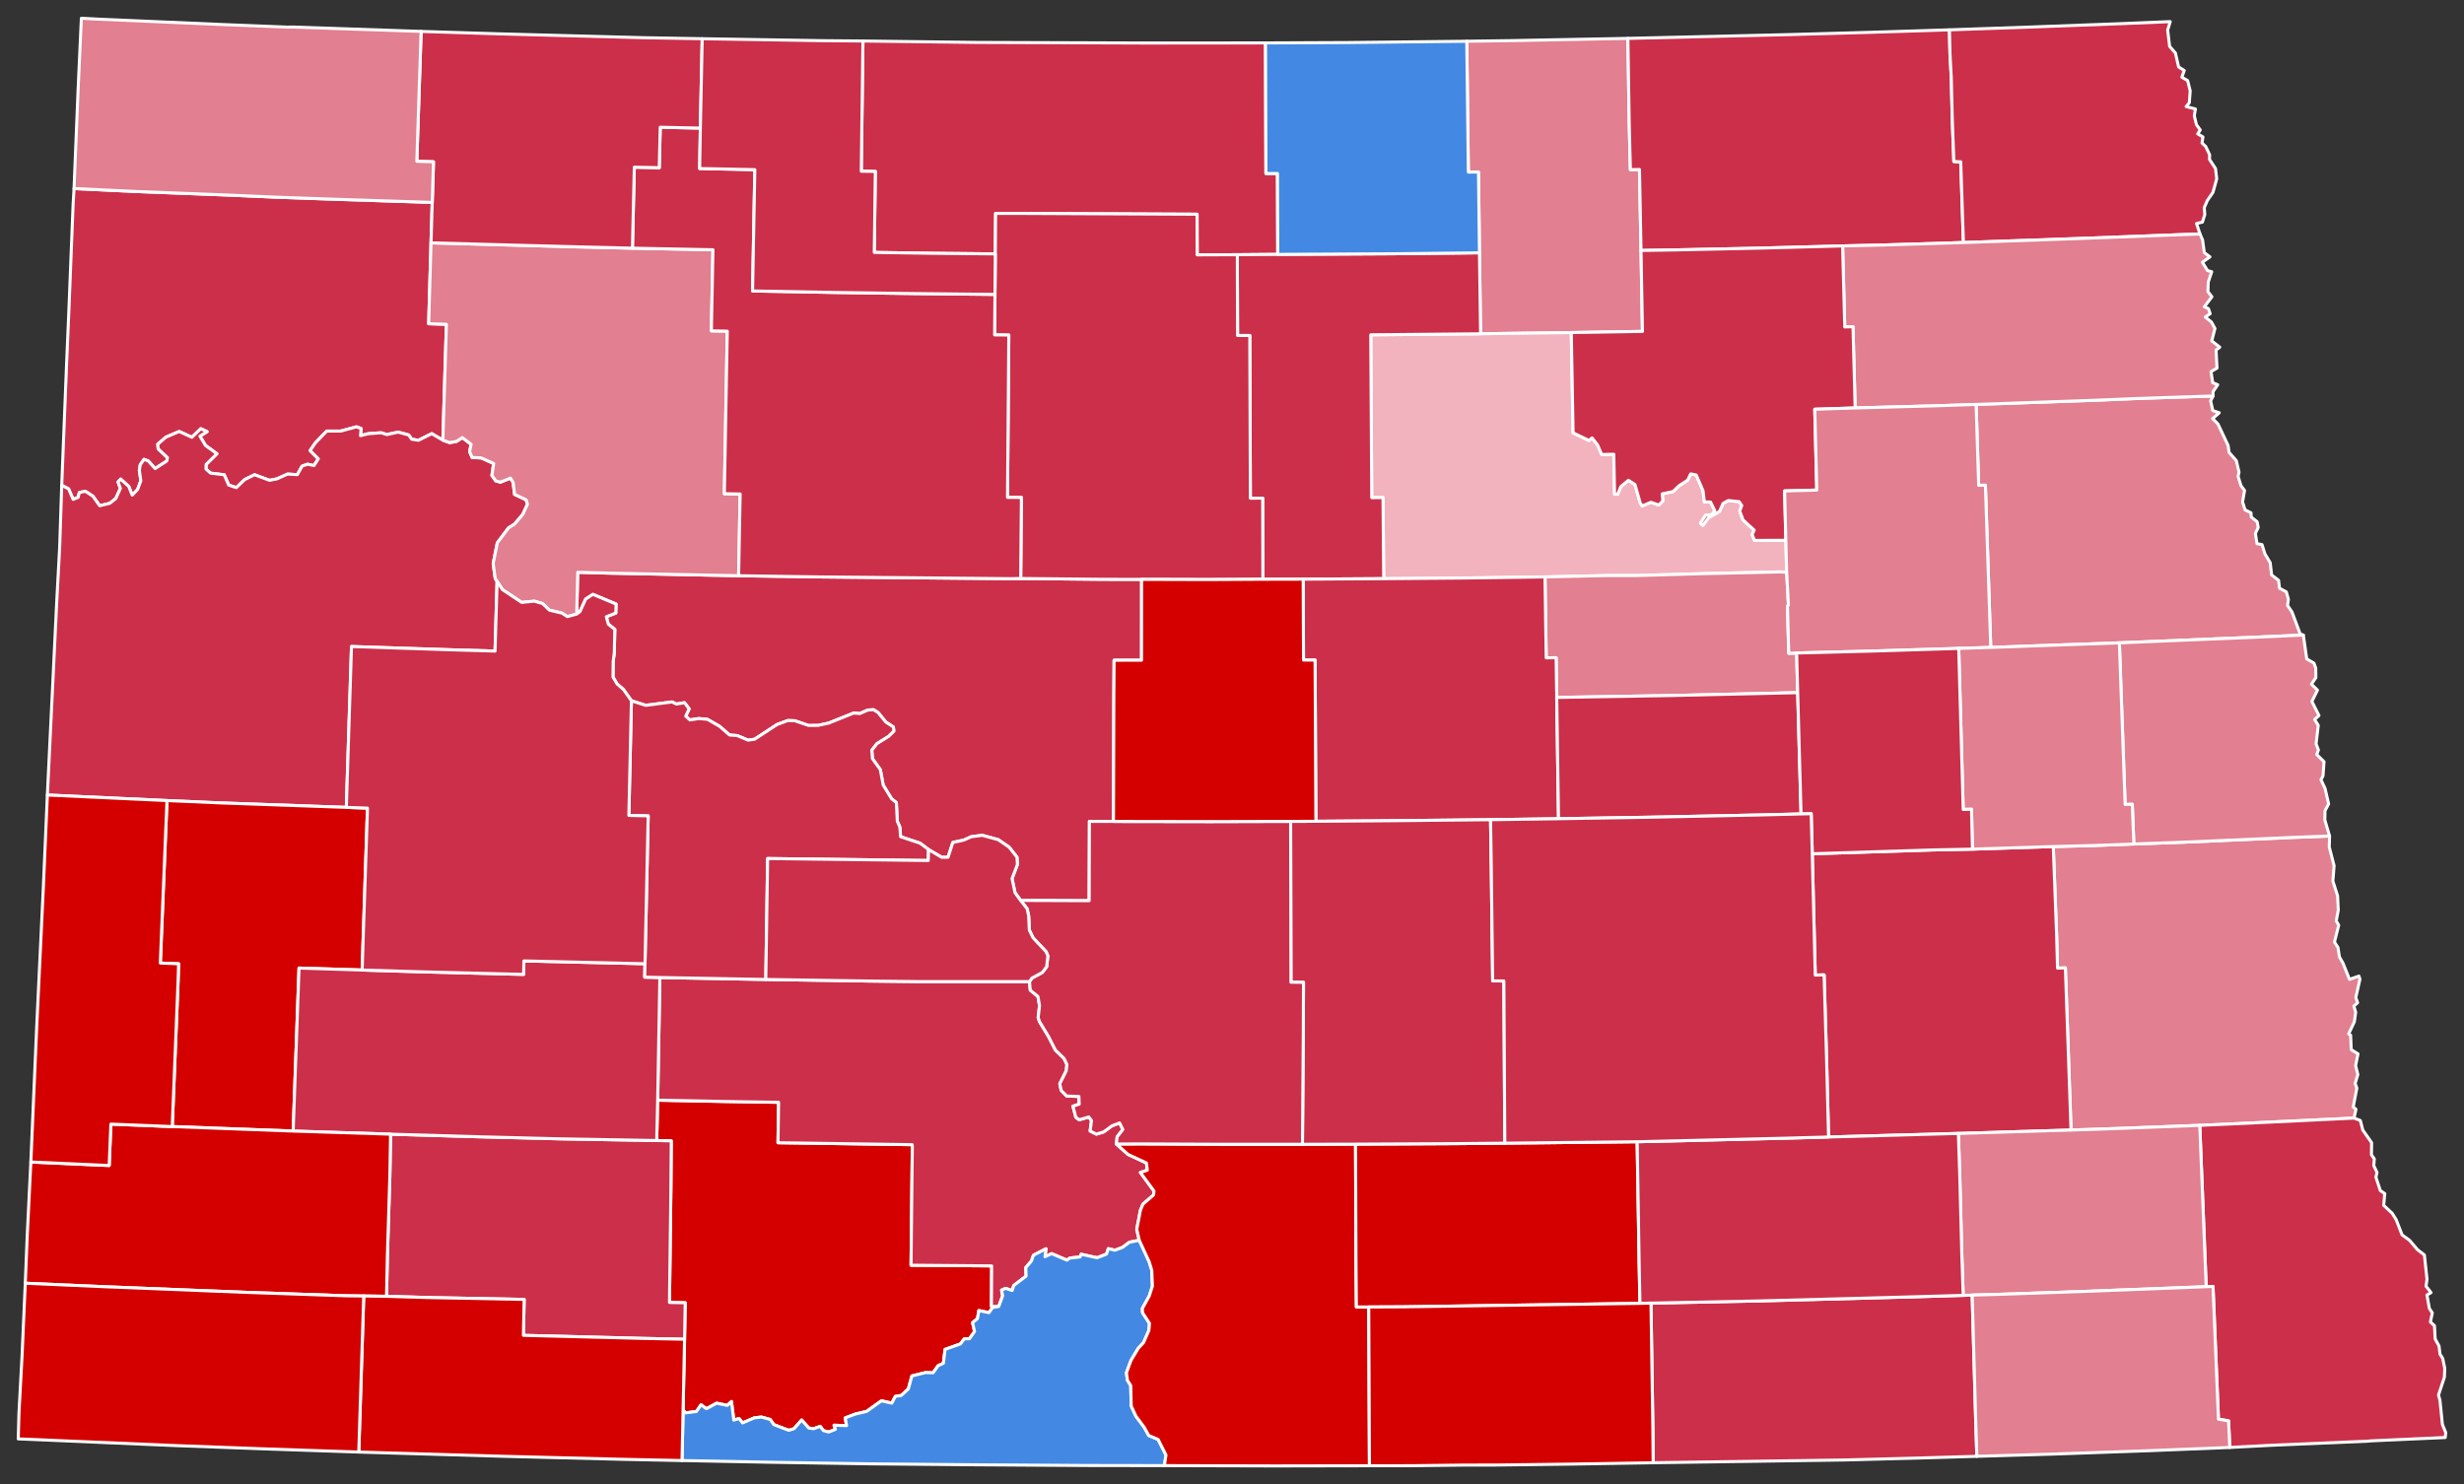
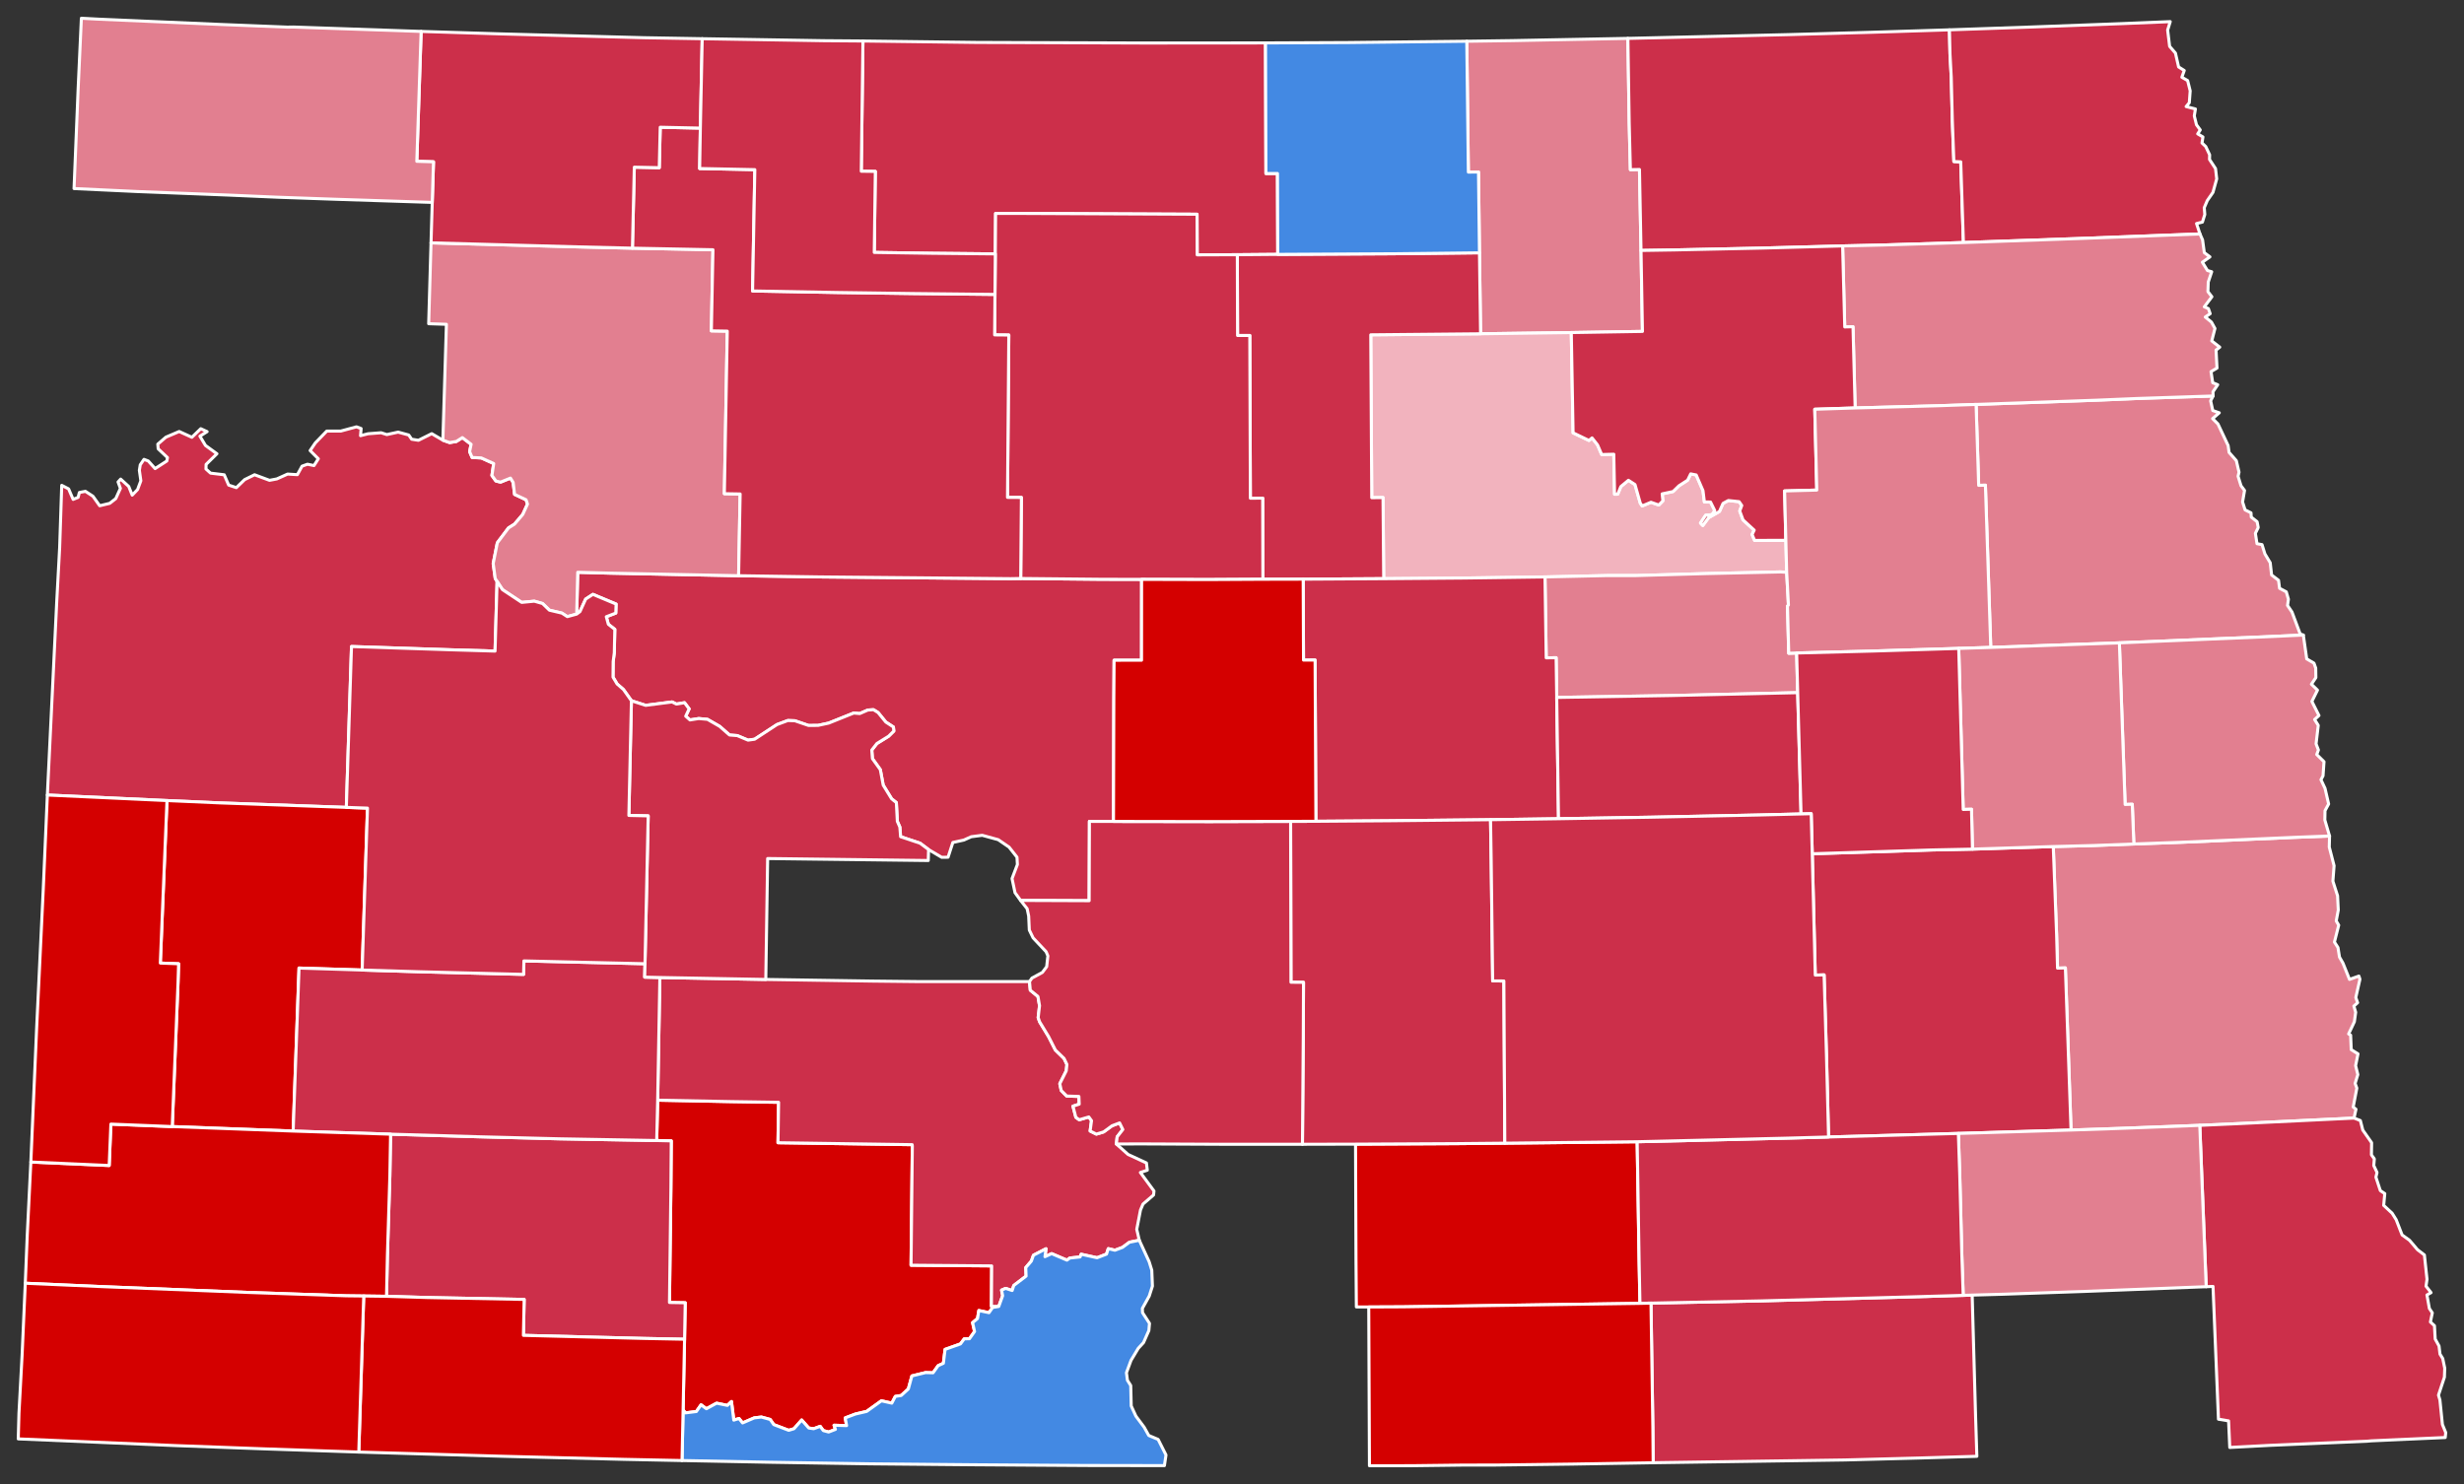
<svg xmlns="http://www.w3.org/2000/svg" xmlns:ns1="http://sodipodi.sourceforge.net/DTD/sodipodi-0.dtd" xmlns:ns2="http://www.inkscape.org/namespaces/inkscape" version="1.2" width="810" height="488" viewBox="0 0 810 488" stroke-linecap="round" stroke-linejoin="round" id="svg2817" ns1:docname="North_Dakota_Presidential_Election_Results_2016.svg" ns2:version="0.92.3 (2405546, 2018-03-11)">
  <rect x="0" y="0" width="810" height="488" fill="#333333" stroke="none" />
  <defs id="defs2821" />
  <ns1:namedview pagecolor="#ffffff" bordercolor="#666666" borderopacity="1" objecttolerance="10" gridtolerance="10" guidetolerance="10" ns2:pageopacity="0" ns2:pageshadow="2" ns2:window-width="2024" ns2:window-height="1921" id="namedview2819" showgrid="false" ns2:zoom="0.73" ns2:cx="438.84159" ns2:cy="244" ns2:window-x="1733" ns2:window-y="9" ns2:window-maximized="0" ns2:current-layer="svg2817" />
  <g id="North Dakota" transform="translate(5,5)" stroke="white" stroke-width="1" style="fill:#e27f90;fill-opacity:1">
-     <path d="M 19.34 57 40.17 57.98 70.02 59.14 86.27 59.85 104.98 60.51 137.09 61.55 136.69 74.85 135.92 101.44 141.75 101.63 140.59 139.73 136.93 137.59 132.55 139.77 130.33 139.42 129.37 138.03 125.88 137.08 122.16 137.89 120.28 137.29 116 137.62 113.52 138.25 113.71 135.9 112.18 135.34 107.01 136.74 102.42 136.74 98.66 140.63 96.95 143.15 99.64 145.85 98.22 148.08 96.07 147.64 94.29 148.28 92.76 151.07 89.53 150.88 86 152.47 83.6 152.93 78.68 151.1 75.43 152.69 72.7 155.34 70.17 154.5 68.71 151.11 64.22 150.57 62.71 149.21 62.75 147.7 66.31 144.2 62.55 141.47 60.72 138.42 63.08 136.92 61 135.96 58.08 138.78 53.91 136.88 49.54 138.74 46.87 141.04 47 142.57 50.05 145.45 49.84 146.58 45.99 149.07 43.74 146.57 42.33 146.04 41.1 147.84 40.81 149.65 41.3 153.08 40.23 155.95 38.46 157.8 37.32 154.95 34.67 152.53 33.81 153.47 34.58 155.58 33.06 158.94 31.07 160.5 27.77 161.29 25.55 158.16 23.08 156.55 21.09 156.93 20.68 158.54 19.04 159.2 17.55 155.74 15.29 154.58 16.89 114.71 17.66 96.75 19.03 62.33 19.34 57 Z" id="Williams" fill="#b3c4db" style="fill:#cc2f4a;fill-opacity:1" />
    <path d="M 211.2 356.74 235.48 357.21 250.95 357.44 250.75 370.73 294.86 371.37 294.91 371.81 294.49 411.01 321 411.23 320.91 424.51 323.33 424.57 321.31 424.9 320.12 426.61 316.78 425.91 316.34 428.55 314.72 429.89 315.37 432.81 313.69 435.18 311.98 435.21 310.74 436.88 305.68 438.68 305.12 443.25 303.4 444.03 301.73 446.37 299.26 446.31 294.77 447.41 293.6 451.69 291.26 453.84 289.32 454.14 288.17 456.36 284.75 455.59 279.91 459.07 276.19 459.94 272.85 461.21 273.31 463.75 269.18 463.62 269.63 464.99 267.4 465.85 265.65 465.38 264.63 463.98 262.48 464.77 260.87 464.54 258.54 461.9 256.01 464.77 254.28 465.29 249.36 463.41 248.19 461.72 245.3 460.93 242.95 461.2 239.11 462.86 237.94 461.41 236.22 461.94 235.46 455.83 234.12 457.1 230.57 456.37 227.22 458.2 225.46 456.91 223.92 459.11 220.33 459.56 219.56 458.6 220.04 435.34 220.26 423.35 215.08 423.26 215.55 385.61 215.67 370.12 210.88 370.01 211.2 356.74 Z" id="Grant" fill="#b8e0da" style="fill:#d40000;fill-opacity:1" />
    <path d="M 644.61 127.98 684.41 126.58 697.72 126.02 722.52 125.2 721.71 126.79 722.41 129.98 724.55 130.73 722.36 132.65 724.12 134.41 727.46 141.5 727.77 143.76 730.16 146.47 731.04 150.26 730.73 151.59 731.69 154.71 732.86 156.27 732.21 160.04 733.03 162.65 734.98 163.62 735.07 165.03 736.99 166.54 737.35 168.45 736.42 170.36 736.95 173.77 738.6 174.07 739.55 177.12 741.3 180.04 741.75 184.06 744.03 185.8 744.37 188.43 746.58 189.6 747.28 192.04 746.99 194.07 748.46 196.25 751.14 203.44 752.18 203.81 737.75 204.46 691.71 206.37 649.43 207.87 647.67 154.53 645.46 154.59 644.61 127.98 Z" id="Grand Forks" fill="#b1e486" style="fill:#e27f90;fill-opacity:1" />
    <path d="M 15.29 154.58 17.55 155.74 19.04 159.2 20.68 158.54 21.09 156.93 23.08 156.55 25.55 158.16 27.77 161.29 31.07 160.5 33.06 158.94 34.58 155.58 33.81 153.47 34.67 152.53 37.32 154.95 38.46 157.8 40.23 155.95 41.3 153.08 40.81 149.65 41.1 147.84 42.33 146.04 43.74 146.57 45.99 149.07 49.84 146.58 50.05 145.45 47 142.57 46.87 141.04 49.54 138.74 53.91 136.88 58.08 138.78 61 135.96 63.08 136.92 60.72 138.42 62.55 141.47 66.31 144.2 62.75 147.7 62.71 149.21 64.22 150.57 68.71 151.11 70.17 154.5 72.7 155.34 75.43 152.69 78.68 151.1 83.6 152.93 86 152.47 89.53 150.88 92.76 151.07 94.29 148.28 96.07 147.64 98.22 148.08 99.64 145.85 96.95 143.15 98.66 140.63 102.42 136.74 107.01 136.74 112.18 135.34 113.71 135.9 113.52 138.25 116 137.62 120.28 137.29 122.16 137.89 125.88 137.08 129.37 138.03 130.33 139.42 132.55 139.77 136.93 137.59 140.59 139.73 142.82 140.52 145.01 140.15 146.99 138.89 149.87 141.08 149.38 143.49 150.2 145.42 153.22 145.57 157.29 147.41 156.71 151.34 158.03 153.16 159.55 153.52 162.81 152.2 163.69 153.62 164.16 157.55 167.93 159.32 168.41 160.74 166.85 164.15 164.13 167.34 162.15 168.6 158.49 173.47 157.13 180.3 157.8 185.21 158.41 186.17 157.74 209.08 143.12 208.65 110.55 207.58 108.85 260.47 67.15 258.99 49.89 258.23 10.57 256.41 13.66 192.66 14.61 175.06 15.29 154.58 Z" id="McKenzie" fill="#cbdc93" style="fill:#cc2f4a;fill-opacity:1" />
    <path d="M 477.18 8.56 492.25 8.35 530.14 7.62 530.57 35.27 530.96 50.78 533.95 50.73 534.46 77.35 534.93 103.97 511.54 104.35 481.72 104.75 481.35 78.12 481.03 51.55 477.7 51.59 477.18 8.56 Z" id="Towner" fill="#e4c9a0" style="fill:#e27f90;fill-opacity:1" />
    <path d="M 669.98 273.35 683.26 273.01 696.47 272.51 711.85 271.95 749.38 270.32 760.8 269.88 760.71 273.52 762.29 279.65 761.9 284.73 763.44 289.54 763.67 294.22 763 297.8 763.81 299.21 762.41 304.75 763.57 306.55 764.07 309.69 765.22 311.7 767.36 317.03 770.45 315.93 770.79 316.97 769.43 322.99 770.03 324.7 768.8 325.8 769.39 327.84 768.96 330.95 767.07 334.96 767.73 335.36 767.93 340.13 770.15 341.51 769.37 345.39 770.1 348.33 769.21 351.22 769.77 352.78 768.58 359 769.49 359.72 768.85 362.63 731.09 364.44 718.14 365.02 691.58 366.03 675.82 366.56 673.96 313.25 671.38 313.33 671.08 302.43 669.98 273.35 Z" id="Cass" fill="#94bbeb" style="fill:#e27f90;fill-opacity:1" />
    <path d="M 481.72 104.75 511.54 104.35 512.13 137.32 517.35 139.82 518.36 138.99 520.16 141.28 521.53 144.45 525.51 144.35 525.76 157.5 526.8 157.48 527.83 154.98 530.32 152.92 532.48 154.32 534.21 160.43 534.84 161.35 537.73 160.15 540.31 161.05 541.65 159.67 541.41 157.38 544.99 156.62 546.94 154.72 549.78 152.89 550.79 150.81 552.6 151.17 554.83 156.32 555.29 160.03 557.31 160.07 558.7 162.88 557.83 164.22 555.71 164.41 554.01 166.98 554.77 167.78 556.67 165.21 560.24 163.18 561.43 160.5 563.17 159.57 566.7 159.95 567.58 161.21 566.91 163.01 568 165.95 571.66 169.31 570.97 170.75 571.8 172.69 582.07 172.65 582.34 183.17 580.35 183.05 556.06 183.59 532.75 184.25 523.28 184.25 502.89 184.7 476.4 185.06 449.87 185.27 449.64 158.6 445.94 158.64 445.62 105.09 481.72 104.75 Z" id="Benson" fill="#d8e9e9" style="fill:#f2b3be;fill-opacity:1" />
    <path d="M 691.71 206.37 737.75 204.46 752.18 203.81 753.3 211.65 755.68 213.04 756.26 214.69 756.3 217.8 754.84 219.97 756.84 221.91 754.99 225.63 757.32 230.27 755.89 231.58 757.09 233.5 756.37 239.59 757.14 241.59 756.59 243.09 758.98 245.45 758.66 250.09 757.98 251.37 759.31 254.21 760.5 259.36 759.31 261.55 759.25 264.61 760.8 269.88 749.38 270.32 711.85 271.95 696.47 272.51 695.95 259.44 693.6 259.51 691.71 206.37 Z" id="Traill" fill="#cdec98" style="fill:#e27f90;fill-opacity:1" />
    <path d="M 237.81 184.3 264.29 184.69 327.25 185.27 330.54 185.21 357 185.47 370.28 185.5 370.26 212.08 361.24 212.09 361.15 225.11 361.04 265.09 353.13 265.07 353.04 291.15 330.5 291.06 328.67 288.52 327.69 283.88 329.45 279.25 329.32 276.85 326.72 273.54 323.15 271.09 317.89 269.65 314.28 270.12 311.86 271.21 308.23 272.01 306.66 276.86 304.56 276.89 300.25 274.34 297.48 272.26 291.06 270.11 290.81 266.95 289.98 265.06 289.66 258.89 288.11 257.66 285.34 253.15 284.39 248.06 281.8 244.45 281.58 241.62 283.26 239.47 287.12 237.07 288.83 235.37 288.69 234.04 286.2 232.42 283.66 229.3 282.14 228.35 280.28 228.47 277.63 229.62 275.66 229.45 267.41 232.76 263.93 233.51 260.79 233.53 256.29 231.99 254 231.91 250.43 233.24 243.07 238.06 240.91 238.36 237.36 236.87 234.81 236.67 231.58 233.83 227.56 231.52 224.7 231.26 221.81 231.72 220.42 230.48 221.54 228.08 220.02 226.05 217.36 226.5 215.93 225.8 207.25 226.92 202.57 225.41 199.95 221.71 197.86 219.89 196.52 217.65 196.57 212.53 196.94 209.66 197.11 201.93 194.98 200.26 194.31 197.78 197.43 196.58 197.53 193.62 189.91 190.43 187.53 191.98 185.66 196.09 184.58 196.91 184.92 183.17 195.5 183.45 237.81 184.3 Z" id="McLean" fill="#d5bca5" style="fill:#cc2f4a;fill-opacity:1" />
    <path d="M 530.14 7.62 583.02 6.38 610.05 5.62 635.84 4.81 636.03 12.79 636.44 20.36 636.8 34.81 637.3 48.11 639.56 48.21 640.44 74.75 613.99 75.56 600.73 75.86 574.2 76.57 545.43 77.18 534.46 77.35 533.95 50.73 530.96 50.78 530.57 35.27 530.14 7.62 Z" id="Cavalier" fill="#dbe5d2" style="fill:#cc2f4a;fill-opacity:1" />
    <path d="M 212.05 316.41 246.74 317.05 281.6 317.58 297.14 317.75 333.43 317.75 333.69 320.58 336.21 322.65 336.73 325.67 336.28 329.59 336.76 330.98 339.68 335.8 341.94 340.25 344.79 343.02 345.73 345 345.51 347.1 343.39 351.33 343.87 353.57 345.67 355.38 349.67 355.51 349.77 358.05 347.72 358.72 348.67 362.38 349.78 363.18 352.93 362.26 353.82 363.48 353.36 366.88 355.41 367.9 357.8 367.18 360.56 365.16 363.05 364.22 364.12 366.39 362.25 368.78 361.99 371.15 365.84 374.59 371.87 377.38 372.16 379.76 369.88 380.52 374.35 386.6 374.22 387.91 370.74 390.91 369.91 392.88 368.69 399.21 369.52 402.8 366.29 403.45 363.99 405.15 361.51 406.08 359.33 405.56 358.75 407.36 355.64 408.55 350.41 407.4 350.06 408.29 346.68 408.65 345.74 409.34 340.72 407.2 338.52 408.2 338.86 405.59 334.73 407.72 334.04 409.65 332.2 411.79 332.31 414.59 328.26 417.67 327.73 419.32 325.59 418.62 324.25 419.19 324.6 421.04 323.33 424.57 320.91 424.51 321 411.23 294.49 411.01 294.91 371.81 294.86 371.37 250.75 370.73 250.95 357.44 235.48 357.21 211.2 356.74 211.92 316.53 212.05 316.41 Z" id="Morton" fill="#9a94d1" style="fill:#cc2f4a;fill-opacity:1" />
    <path d="M 718.14 365.02 731.09 364.44 768.85 362.63 770.93 363.43 771.73 366.57 774.63 370.72 774.57 374.72 775.52 376.03 775.34 378.25 776.41 380.52 776.04 382.05 777.49 386.47 778.96 387.46 778.6 391.33 781.39 393.93 782.71 396.05 784.65 401.05 787.09 402.81 789.71 405.89 791.98 407.63 792.84 415.64 792.51 417.89 794.17 420.02 792.82 420.79 793.61 425.22 794.58 426.67 793.96 429.68 795.29 430.89 795.53 435.29 796.79 437.57 797.11 440.24 798.01 441.69 798.67 444.88 798.56 447.82 796.61 453.73 797.08 455.29 797.9 463.36 799 466.05 798.83 467.66 774.55 468.75 773.1 468.88 741.33 470.23 728 470.93 727.61 462.19 724.28 461.64 722.49 417.98 720.25 418.07 718.14 365.02 Z" id="Richland" fill="#e8ead8" style="fill:#cc2f4a;fill-opacity:1" />
    <path d="M 635.84 4.81 662.23 3.9 692.2 2.78 708.43 2.11 707.58 4.89 708.23 10.24 710.14 12.45 711.18 17.01 713.04 18.18 712.25 20.4 714.15 21.49 714.99 24.88 714.7 28.79 713.66 30.04 716.71 30.83 716.34 33.11 717.06 36.03 718.3 37.72 717.46 39.01 719.18 40.03 718.87 42.01 720.1 43.18 721.38 45.9 721.34 47.42 723.32 50.44 723.71 53.81 722.47 58.27 720.61 60.95 719.61 63.3 719.79 65.53 719.01 68.03 717.08 68.5 718.2 71.92 677.99 73.44 640.44 74.75 639.56 48.21 637.3 48.11 636.8 34.81 636.44 20.36 636.03 12.79 635.84 4.81 Z" id="Pembina" fill="#bbea90" style="fill:#cc2f4a;fill-opacity:1" />
    <path d="M 600.73 75.86 613.99 75.56 640.44 74.75 677.99 73.44 718.2 71.92 719.06 73.87 719.63 78.07 721.48 79.46 718.99 81.22 720.67 83.95 722.06 84.35 720.93 87.73 720.82 90.89 722.12 92.58 719.63 95.89 720.97 96.46 721.56 98.15 719.95 99.24 721.97 100.9 723.13 103 722.08 107.09 724.71 109.15 723.49 110.11 723.8 116.03 721.84 117.19 722.39 120.84 724.04 121.5 722.48 123.82 722.52 125.2 697.72 126.02 684.41 126.58 644.61 127.98 631.88 128.42 604.85 129.14 604.14 102.43 601.43 102.5 600.73 75.86 Z" id="Walsh" fill="#cde2b7" style="fill:#e27f90;fill-opacity:1" />
    <path d="M 219.2 475.23 219.56 458.6 220.33 459.56 223.92 459.11 225.46 456.91 227.22 458.2 230.57 456.37 234.12 457.1 235.46 455.83 236.22 461.94 237.94 461.41 239.11 462.86 242.95 461.2 245.3 460.93 248.19 461.72 249.36 463.41 254.28 465.29 256.01 464.77 258.54 461.9 260.87 464.54 262.48 464.77 264.63 463.98 265.65 465.38 267.4 465.85 269.63 464.99 269.18 463.62 273.31 463.75 272.85 461.21 276.19 459.94 279.91 459.07 284.75 455.59 288.17 456.36 289.32 454.14 291.26 453.84 293.6 451.69 294.77 447.41 299.26 446.31 301.73 446.37 303.4 444.03 305.12 443.25 305.68 438.68 310.74 436.88 311.98 435.21 313.69 435.18 315.37 432.81 314.72 429.89 316.34 428.55 316.78 425.91 320.12 426.61 321.31 424.9 323.33 424.57 324.6 421.04 324.25 419.19 325.59 418.62 327.73 419.32 328.26 417.67 332.31 414.59 332.2 411.79 334.04 409.65 334.73 407.72 338.86 405.59 338.52 408.2 340.72 407.2 345.74 409.34 346.68 408.65 350.06 408.29 350.41 407.4 355.64 408.55 358.75 407.36 359.33 405.56 361.51 406.08 363.99 405.15 366.29 403.45 369.52 402.8 372.77 409.87 373.63 412.65 373.84 417.89 372.79 421.15 370.53 425.21 370.59 426.61 372.88 430.13 372.67 432.49 370.91 436.46 369.18 438.34 366.8 442.3 365.3 446.36 365.62 448.83 366.71 450.56 366.87 457.28 368.41 460.63 371.11 464.25 372.64 466.99 375.72 468.28 378.3 473.4 377.78 476.9 352.34 476.86 314.91 476.62 280.93 476.31 248.56 475.8 219.2 475.23 Z" id="Sioux" fill="#c4e4e2" style="fill:#4389e3;fill-opacity:1" />
    <path d="M 511.54 104.35 534.93 103.97 534.46 77.35 545.43 77.18 574.2 76.57 600.73 75.86 601.43 102.5 604.14 102.43 604.85 129.14 591.58 129.56 592.24 156.14 581.66 156.42 582.07 172.65 571.8 172.69 570.97 170.75 571.66 169.31 568 165.95 566.91 163.01 567.58 161.21 566.7 159.95 563.17 159.57 561.43 160.5 560.24 163.18 556.67 165.21 554.77 167.78 554.01 166.98 555.71 164.41 557.83 164.22 558.7 162.88 557.31 160.07 555.29 160.03 554.83 156.32 552.6 151.17 550.79 150.81 549.78 152.89 546.94 154.72 544.99 156.62 541.41 157.38 541.65 159.67 540.31 161.05 537.73 160.15 534.84 161.35 534.21 160.43 532.48 154.32 530.32 152.92 527.83 154.98 526.8 157.48 525.76 157.5 525.51 144.35 521.53 144.45 520.16 141.28 518.36 138.99 517.35 139.82 512.13 137.32 511.54 104.35 Z" id="Ramsey" fill="#cee8ef" style="fill:#cc2f4a;fill-opacity:1" />
    <path d="M 278.68 8.48 316.06 8.95 371.28 9.14 411.02 9.11 411.15 52.05 414.95 52.04 415.04 78.64 401.75 78.75 388.55 78.8 388.51 65.44 328.88 65.17 322.29 65.17 322.19 78.48 301.44 78.28 282.4 78 282.75 51.36 278.13 51.3 278.68 8.48 Z" id="Bottineau" fill="#c7d5e6" style="fill:#cc2f4a;fill-opacity:1" />
    <path d="M 123.4 367.92 151.93 368.76 178.69 369.44 210.88 370.01 215.67 370.12 215.55 385.61 215.08 423.26 220.26 423.35 220.04 435.34 206.74 435.08 167.06 434.07 167.31 422.25 135.36 421.63 122.06 421.23 122.35 407.91 123.16 381.61 123.4 367.92 Z" id="Hettinger" fill="#bce4ec" style="fill:#cc2f4a;fill-opacity:1" />
    <path d="M 136.69 74.85 185.2 76.18 202.9 76.6 229.37 77.12 228.85 103.79 234.08 103.88 233.12 157.33 238.31 157.42 237.81 184.3 195.5 183.45 184.92 183.17 184.58 196.91 181.5 197.75 179.71 196.59 175.61 195.63 173.35 193.44 170.64 192.67 166.5 193.07 160.17 188.87 158.41 186.17 157.8 185.21 157.13 180.3 158.49 173.47 162.15 168.6 164.13 167.34 166.85 164.15 168.41 160.74 167.93 159.32 164.16 157.55 163.69 153.62 162.81 152.2 159.55 153.52 158.03 153.16 156.71 151.34 157.29 147.41 153.22 145.57 150.2 145.42 149.38 143.49 149.87 141.08 146.99 138.89 145.01 140.15 142.82 140.52 140.59 139.73 141.75 101.63 135.92 101.44 136.69 74.85 Z" id="Mountrail" fill="#f3d7d4" style="fill:#e27f90;fill-opacity:1" />
-     <path d="M 361.99 371.15 370.09 371.12 396.59 371.24 423.16 371.24 440.61 371.2 440.76 409.23 440.88 424.72 444.95 424.74 445.18 476.94 414.17 477 377.78 476.9 378.3 473.4 375.72 468.28 372.64 466.99 371.11 464.25 368.41 460.63 366.87 457.28 366.71 450.56 365.62 448.83 365.3 446.36 366.8 442.3 369.18 438.34 370.91 436.46 372.67 432.49 372.88 430.13 370.59 426.61 370.53 425.21 372.79 421.15 373.84 417.89 373.63 412.65 372.77 409.87 369.52 402.8 368.69 399.21 369.91 392.88 370.74 390.91 374.22 387.91 374.35 386.6 369.88 380.52 372.16 379.76 371.87 377.38 365.84 374.59 361.99 371.15 Z" id="Emmons" fill="#cee9e7" style="fill:#d40000;fill-opacity:1" />
    <path d="M 401.75 78.75 415.04 78.64 452.6 78.44 481.35 78.12 481.72 104.75 445.62 105.09 445.94 158.64 449.64 158.6 449.87 185.27 423.4 185.43 410.15 185.46 410.09 158.79 406.04 158.81 405.85 105.31 401.83 105.31 401.75 78.75 Z" id="Pierce" fill="#e8c7b1" style="fill:#cc2f4a;fill-opacity:1" />
    <path d="M 49.89 258.23 67.15 258.99 108.85 260.47 115.8 260.71 114.05 313.95 93.3 313.3 91.37 366.9 51.62 365.42 53.53 317.89 53.71 311.89 47.7 311.66 49.89 258.23 Z" id="Billings" fill="#f4ddd3" style="fill:#d40000;fill-opacity:1" />
    <path d="M 590.75 275.72 630.14 274.47 643.41 274.2 669.98 273.35 671.08 302.43 671.38 313.33 673.96 313.25 675.82 366.56 638.78 367.68 596.11 368.85 595.44 342.53 594.64 315.54 591.74 315.62 590.75 275.72 Z" id="Barnes" fill="#b6a8f0" style="fill:#cc2f4a;fill-opacity:1" />
    <path d="M 502.89 184.7 523.28 184.25 532.75 184.25 556.06 183.59 580.35 183.05 582.34 183.17 582.92 193.93 582.6 194.31 583.02 209.79 585.62 209.71 585.96 222.75 544.09 223.7 506.75 224.32 506.55 211.26 503.29 211.3 502.89 184.7 Z" id="Eddy" fill="#e7d5a7" style="fill:#e27f90;fill-opacity:1" />
    <path d="M 582.34 183.17 582.07 172.65 581.66 156.42 592.24 156.14 591.58 129.56 604.85 129.14 631.88 128.42 644.61 127.98 645.46 154.59 647.67 154.53 649.43 207.87 638.9 208.2 610.54 209.07 585.62 209.71 583.02 209.79 582.6 194.31 582.92 193.93 582.34 183.17 Z" id="Nelson" fill="#f1c9ad" style="fill:#e27f90;fill-opacity:1" />
    <path d="M 423.4 185.43 449.87 185.27 476.4 185.06 502.89 184.7 503.29 211.3 506.55 211.26 506.75 224.32 507.33 264.2 484.99 264.52 451.88 264.86 427.58 265.04 427.31 212.02 423.51 212.04 423.4 185.43 Z" id="Wells" fill="#a5a7e4" style="fill:#cc2f4a;fill-opacity:1" />
    <path d="M 114.05 313.95 132.95 314.52 167.12 315.38 167.23 310.95 207.03 311.88 206.93 316.29 212.05 316.41 211.92 316.53 211.2 356.74 210.88 370.01 178.69 369.44 151.93 368.76 123.4 367.92 91.37 366.9 93.3 313.3 114.05 313.95 Z" id="Stark" fill="#c6edcf" style="fill:#cc2f4a;fill-opacity:1" />
    <path d="M 202.57 225.41 207.25 226.92 215.93 225.8 217.36 226.5 220.02 226.05 221.54 228.08 220.42 230.48 221.81 231.72 224.7 231.26 227.56 231.52 231.58 233.83 234.81 236.67 237.36 236.87 240.91 238.36 243.07 238.06 250.43 233.24 254 231.91 256.29 231.99 260.79 233.53 263.93 233.51 267.41 232.76 275.66 229.45 277.63 229.62 280.28 228.47 282.14 228.35 283.66 229.3 286.2 232.42 288.69 234.04 288.83 235.37 287.12 237.07 283.26 239.47 281.58 241.62 281.8 244.45 284.39 248.06 285.34 253.15 288.11 257.66 289.66 258.89 289.98 265.06 290.81 266.95 291.06 270.11 297.48 272.26 300.25 274.34 300.15 277.94 247.35 277.29 246.74 317.05 212.05 316.41 206.93 316.29 207.03 311.88 208.08 263.26 201.73 263.12 202.57 225.41 Z" id="Mercer" fill="#abe3a6" style="fill:#cc2f4a;fill-opacity:1" />
    <path d="M 5.14 377.07 30.89 378.22 31.45 364.61 51.62 365.42 91.37 366.9 123.4 367.92 123.16 381.61 122.35 407.91 122.06 421.23 114.57 421.13 108.78 421.06 75.78 419.93 29.15 418.07 3.31 416.93 3.96 401.06 5.14 377.07 Z" id="Slope" fill="#8e94e1" style="fill:#d40000;fill-opacity:1" />
    <path d="M 114.57 421.13 122.06 421.23 135.36 421.63 167.31 422.25 167.06 434.07 206.74 435.08 220.04 435.34 219.56 458.6 219.2 475.23 200.18 474.84 160.31 473.83 112.94 472.44 114.57 421.13 Z" id="Adams" fill="#c6a2a0" style="fill:#d40000;fill-opacity:1" />
    <path d="M 538.45 475.95 538.35 464.37 537.73 423.47 573.78 422.74 618.47 421.55 640.37 420.92 643.32 420.83 644.44 460.6 644.86 473.84 625.93 474.4 601.51 475.04 538.45 475.95 Z" id="Dickey" fill="#a0abe9" style="fill:#cc2f4a;fill-opacity:1" />
    <path d="M 322.08 91.8 322.19 78.48 322.29 65.17 328.88 65.17 388.51 65.44 388.55 78.8 401.75 78.75 401.83 105.31 405.85 105.31 406.04 158.81 410.09 158.79 410.15 185.46 392.02 185.56 370.28 185.5 357 185.47 330.54 185.21 330.77 158.57 326.2 158.54 326.63 105.16 321.97 105.12 322.08 91.8 Z" id="McHenry" fill="#9fc4c7" style="fill:#cc2f4a;fill-opacity:1" />
    <path d="M 225.23 37.12 225 50.41 243.14 50.78 242.4 90.67 270.08 91.17 295.52 91.52 322.08 91.8 321.97 105.12 326.63 105.16 326.2 158.54 330.77 158.57 330.54 185.21 327.25 185.27 264.29 184.69 237.81 184.3 238.31 157.42 233.12 157.33 234.08 103.88 228.85 103.79 229.37 77.12 202.9 76.6 203.52 49.97 211.72 50.14 212.04 36.84 225.23 37.12 Z" id="Ward" fill="#d5d6f7" style="fill:#cc2f4a;fill-opacity:1" />
    <path d="M 440.61 371.2 473.71 371.03 489.68 370.88 533.19 370.41 533.84 410.2 534.11 423.55 456.1 424.69 444.95 424.74 440.88 424.72 440.76 409.23 440.61 371.2 Z" id="Logan" fill="#c7f1bc" style="fill:#d40000;fill-opacity:1" />
    <path d="M 638.9 208.2 649.43 207.87 691.71 206.37 693.6 259.51 695.95 259.44 696.47 272.51 683.26 273.01 669.98 273.35 643.41 274.2 643.1 261.08 640.37 261.15 638.9 208.2 Z" id="Steele" fill="#ccdfe7" style="fill:#e27f90;fill-opacity:1" />
    <path d="M 638.78 367.68 675.82 366.56 691.58 366.03 718.14 365.02 720.25 418.07 680.27 419.62 653.65 420.54 643.32 420.83 640.37 420.92 639.92 407.58 639.23 381.01 638.78 367.68 Z" id="Ransom" fill="#cad1f8" style="fill:#e27f90;fill-opacity:1" />
    <path d="M 411.02 9.11 438.1 8.99 477.18 8.56 477.7 51.59 481.03 51.55 481.35 78.12 452.6 78.44 415.04 78.64 414.95 52.04 411.15 52.05 411.02 9.11 Z" id="Rolette" fill="#f1c1ac" style="fill:#4389e3;fill-opacity:1" />
    <path d="M 133.44 5.33 159.86 6.15 206.7 7.4 225.84 7.73 225.23 37.12 212.04 36.84 211.72 50.14 203.52 49.97 202.9 76.6 185.2 76.18 136.69 74.85 137.09 61.55 137.51 48.2 132.02 48.04 133.44 5.33 Z" id="Burke" fill="#a0eaa0" style="fill:#cc2f4a;fill-opacity:1" />
    <path d="M 419.27 265.07 427.58 265.04 451.88 264.86 484.99 264.52 485.2 277.7 485.69 317.52 489.37 317.55 489.68 370.88 473.71 371.03 440.61 371.2 423.16 371.24 423.43 335.84 423.51 318 419.38 317.96 419.27 265.07 Z" id="Kidder" fill="#e9dec5" style="fill:#cc2f4a;fill-opacity:1" />
    <path d="M 506.75 224.32 544.09 223.7 585.96 222.75 587.07 262.63 573.76 262.96 537.68 263.7 507.33 264.2 506.75 224.32 Z" id="Foster" fill="#cfdbb3" style="fill:#cc2f4a;fill-opacity:1" />
    <path d="M 10.57 256.41 49.89 258.23 47.7 311.66 53.71 311.89 53.53 317.89 51.62 365.42 31.45 364.61 30.89 378.22 5.14 377.07 7.06 332.74 9.22 287.4 10.57 256.41 Z" id="Golden Valley" fill="#dbf1e7" style="fill:#d40000;fill-opacity:1" />
    <path d="M 330.5 291.06 353.04 291.15 353.13 265.07 361.04 265.09 392.74 265.14 419.27 265.07 419.38 317.96 423.51 318 423.43 335.84 423.16 371.24 396.59 371.24 370.09 371.12 361.99 371.15 362.25 368.78 364.12 366.39 363.05 364.22 360.56 365.16 357.8 367.18 355.41 367.9 353.36 366.88 353.82 363.48 352.93 362.26 349.78 363.18 348.67 362.38 347.72 358.72 349.77 358.05 349.67 355.51 345.67 355.38 343.87 353.57 343.39 351.33 345.51 347.1 345.73 345 344.79 343.02 341.94 340.25 339.68 335.8 336.76 330.98 336.28 329.59 336.73 325.67 336.21 322.65 333.69 320.58 333.43 317.75 334.23 316.6 337.66 314.74 339.08 312.84 339.47 309.3 338.89 307.92 334.61 303.37 333.37 300.8 333.16 296.2 332.65 293.78 330.5 291.06 Z" id="Burleigh" fill="#b1d9cd" style="fill:#cc2f4a;fill-opacity:1" />
    <path d="M 3.31 416.93 29.15 418.07 75.78 419.93 108.78 421.06 114.57 421.13 112.94 472.44 82.14 471.4 52.87 470.32 1 468.11 1.23 459.71 2.26 440.64 3.31 416.93 Z" id="Bowman" fill="#8cd4d9" style="fill:#d40000;fill-opacity:1" />
    <path d="M 533.19 370.41 582.82 369.22 596.11 368.85 638.78 367.68 639.23 381.01 639.92 407.58 640.37 420.92 618.47 421.55 573.78 422.74 537.73 423.47 534.11 423.55 533.84 410.2 533.19 370.41 Z" id="LaMoure" fill="#e8e1ac" style="fill:#cc2f4a;fill-opacity:1" />
    <path d="M 585.96 222.75 585.62 209.71 610.54 209.07 638.9 208.2 640.37 261.15 643.1 261.08 643.41 274.2 630.14 274.47 590.75 275.72 590.4 262.55 587.07 262.63 585.96 222.75 Z" id="Griggs" fill="#f5e3cd" style="fill:#cc2f4a;fill-opacity:1" />
-     <path d="M 300.25 274.34 304.56 276.89 306.66 276.86 308.23 272.01 311.86 271.21 314.28 270.12 317.89 269.65 323.15 271.09 326.72 273.54 329.32 276.85 329.45 279.25 327.69 283.88 328.67 288.52 330.5 291.06 332.65 293.78 333.16 296.2 333.37 300.8 334.61 303.37 338.89 307.92 339.47 309.3 339.08 312.84 337.66 314.74 334.23 316.6 333.43 317.75 297.14 317.75 281.6 317.58 246.74 317.05 247.35 277.29 300.15 277.94 300.25 274.34 Z" id="Oliver" fill="#c8e9c4" style="fill:#cc2f4a;fill-opacity:1" />
    <path d="M 133.44 5.33 132.02 48.04 137.51 48.2 137.09 61.55 104.98 60.51 86.27 59.85 70.02 59.14 40.17 57.98 19.34 57 20.68 24.34 21.75 1 27.41 1.3 67.24 3.03 89.5 3.92 91.51 3.89 133.44 5.33 Z" id="Divide" fill="#f1f2cb" style="fill:#e27f90;fill-opacity:1" />
    <path d="M 370.28 185.5 392.02 185.56 410.15 185.46 423.4 185.43 423.51 212.04 427.31 212.02 427.58 265.04 419.27 265.07 392.74 265.14 361.04 265.09 361.15 225.11 361.24 212.09 370.26 212.08 370.28 185.5 Z" id="Sheridan" fill="#c9dfd9" style="fill:#d40000;fill-opacity:1" />
    <path d="M 484.99 264.52 507.33 264.2 537.68 263.7 573.76 262.96 587.07 262.63 590.4 262.55 590.75 275.72 591.74 315.62 594.64 315.54 595.44 342.53 596.11 368.85 582.82 369.22 533.19 370.41 489.68 370.88 489.37 317.55 485.69 317.52 485.2 277.7 484.99 264.52 Z" id="Stutsman" fill="#e0e6ec" style="fill:#cc2f4a;fill-opacity:1" />
    <path d="M 444.95 424.74 456.1 424.69 534.11 423.55 537.73 423.47 538.35 464.37 538.45 475.95 511.57 476.4 486.77 476.71 476.26 476.72 459.02 476.93 445.18 476.94 444.95 424.74 Z" id="McIntosh" fill="#abea9a" style="fill:#d40000;fill-opacity:1" />
-     <path d="M 643.32 420.83 653.65 420.54 680.27 419.62 720.25 418.07 722.49 417.98 724.28 461.64 727.61 462.19 728 470.93 701.19 472 669.5 473.12 644.86 473.84 644.44 460.6 643.32 420.83 Z" id="Sargent" fill="#ddefea" style="fill:#e27f90;fill-opacity:1" />
    <path d="M 158.41 186.17 160.17 188.87 166.5 193.07 170.64 192.67 173.35 193.44 175.61 195.63 179.71 196.59 181.5 197.75 184.58 196.91 185.66 196.09 187.53 191.98 189.91 190.43 197.53 193.62 197.43 196.58 194.31 197.78 194.98 200.26 197.11 201.93 196.94 209.66 196.57 212.53 196.52 217.65 197.86 219.89 199.95 221.71 202.57 225.41 201.73 263.12 208.08 263.26 207.03 311.88 167.23 310.95 167.12 315.38 132.95 314.52 114.05 313.95 115.8 260.71 108.85 260.47 110.55 207.58 143.12 208.65 157.74 209.08 158.41 186.17 Z" id="Dunn" fill="#b1dec6" style="fill:#cc2f4a;fill-opacity:1" />
    <path d="M 225.23 37.12 225.84 7.73 265.7 8.38 278.68 8.48 278.13 51.3 282.75 51.36 282.4 78 301.44 78.28 322.19 78.48 322.08 91.8 295.52 91.52 270.08 91.17 242.4 90.67 243.14 50.78 225 50.41 225.23 37.12 Z" id="Renville" fill="#cbe8db" style="fill:#cc2f4a;fill-opacity:1" />
  </g>
</svg>